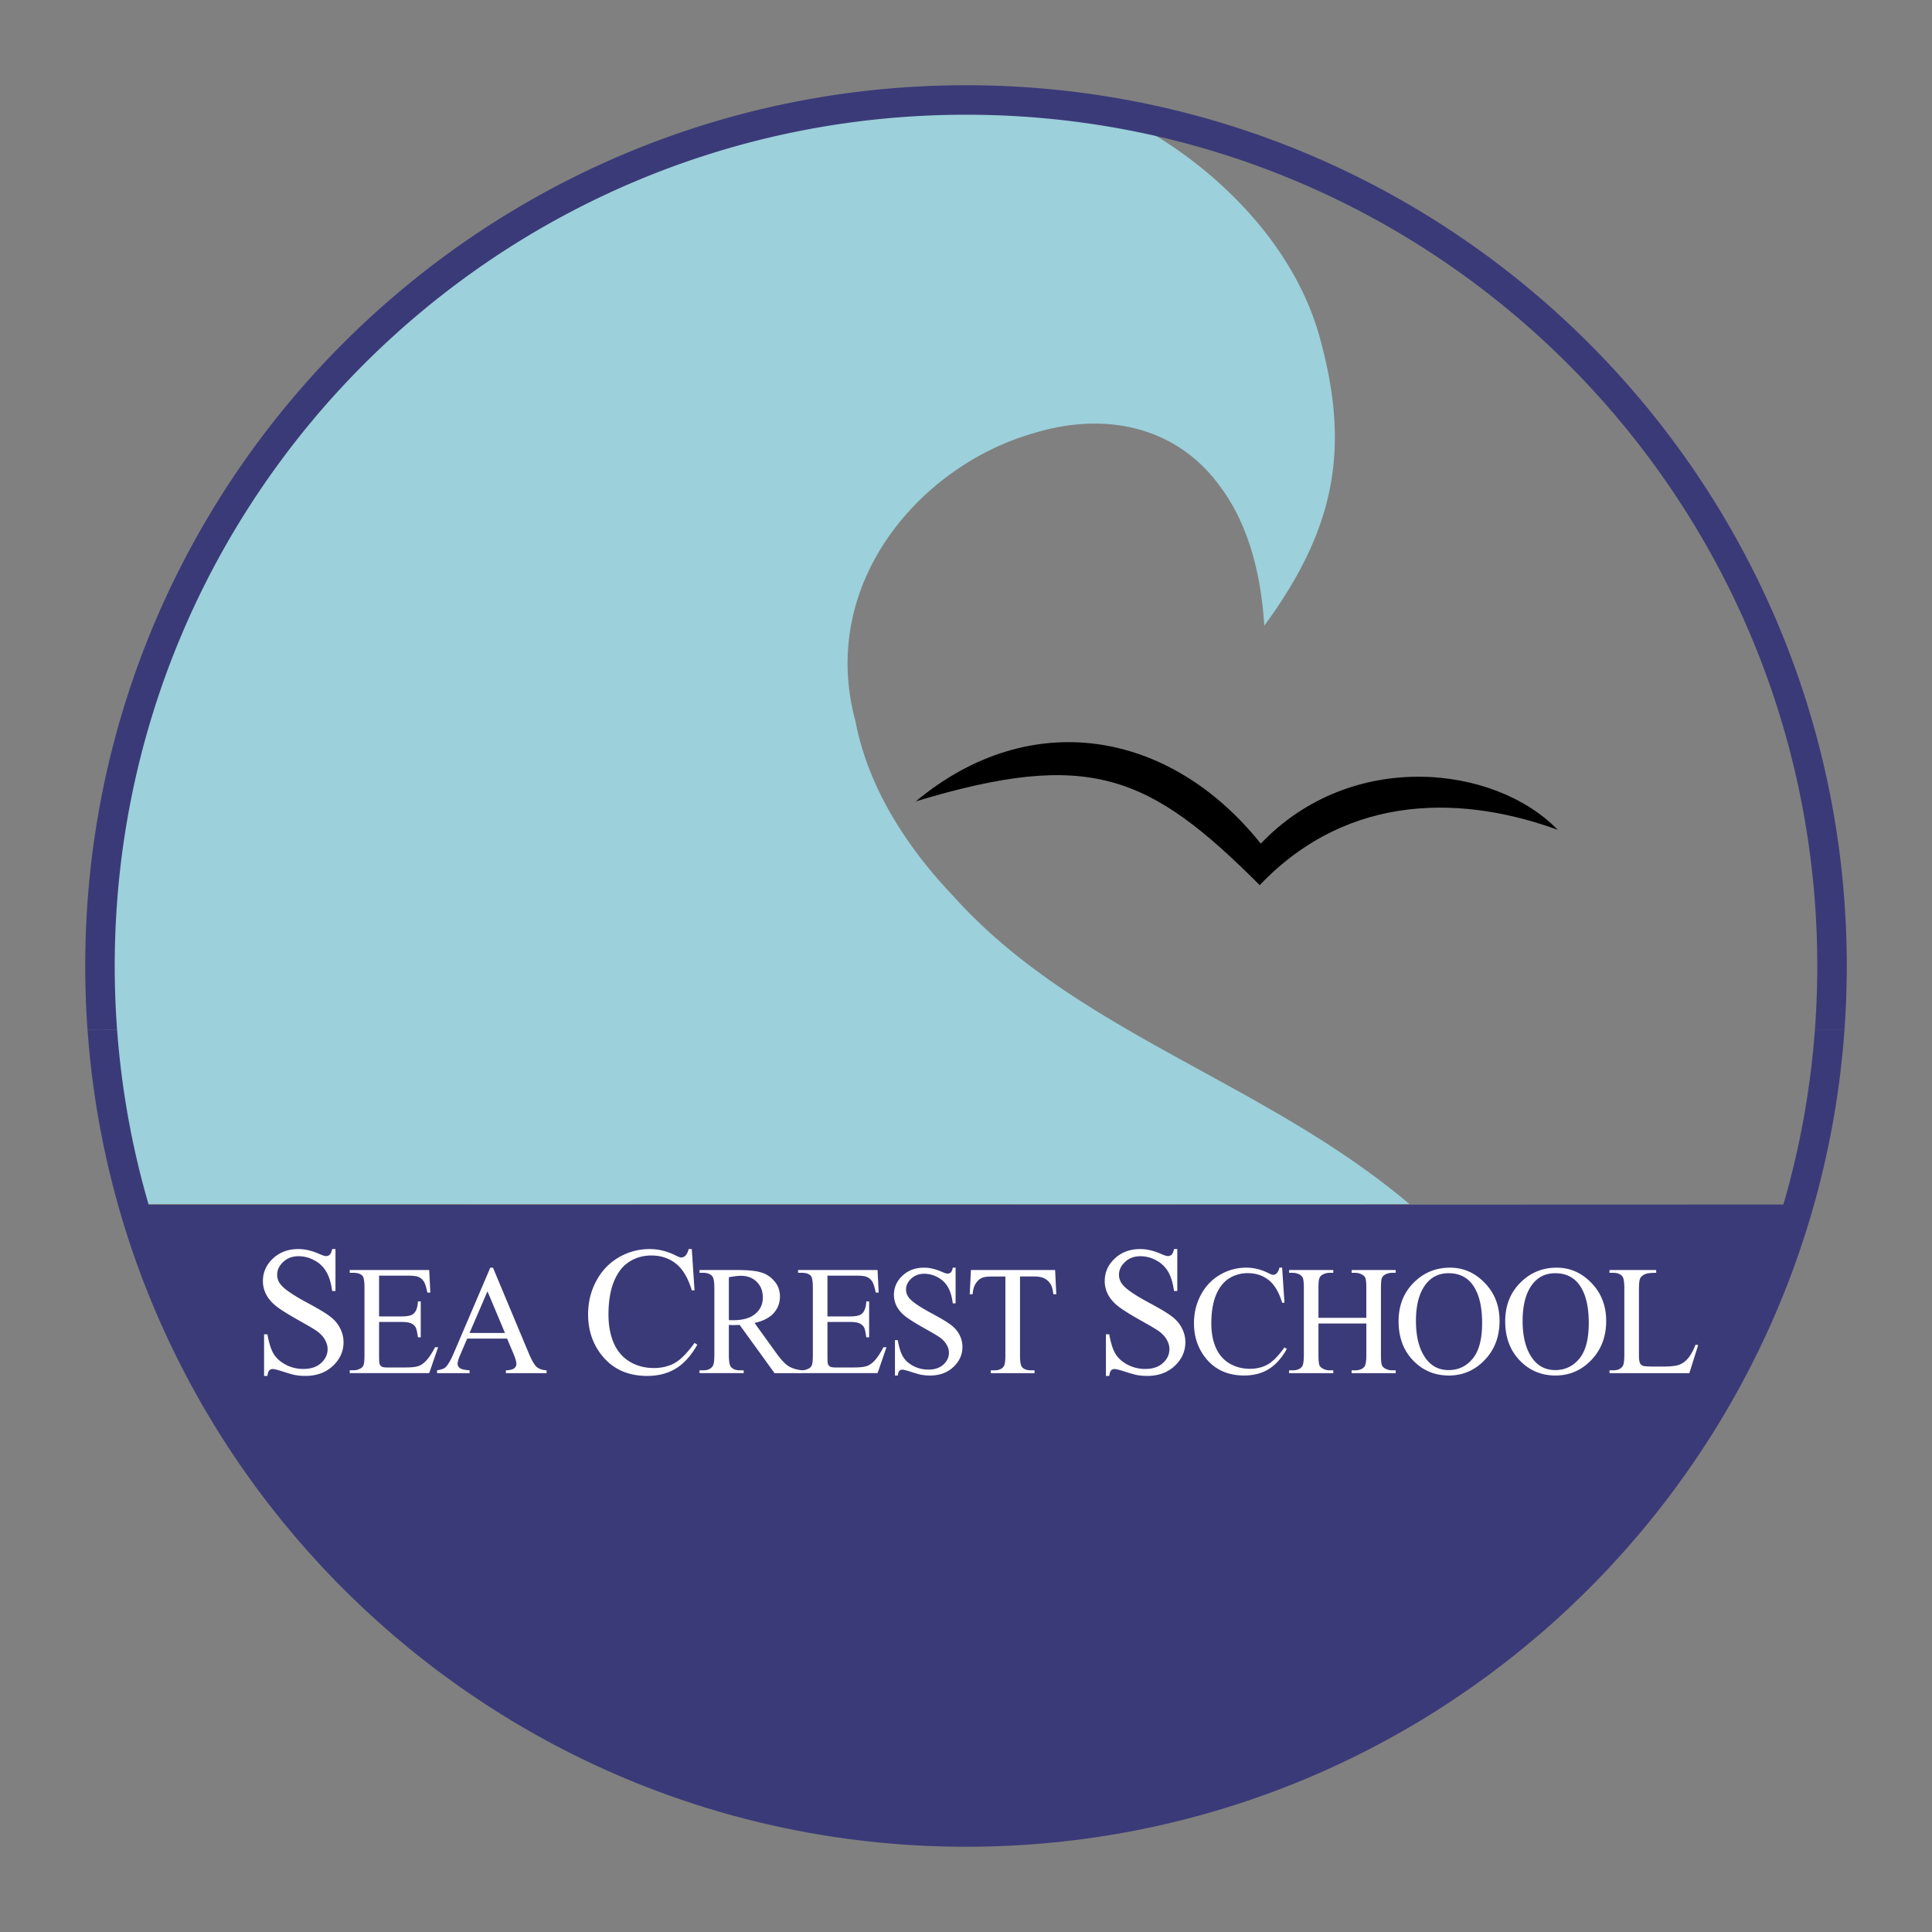
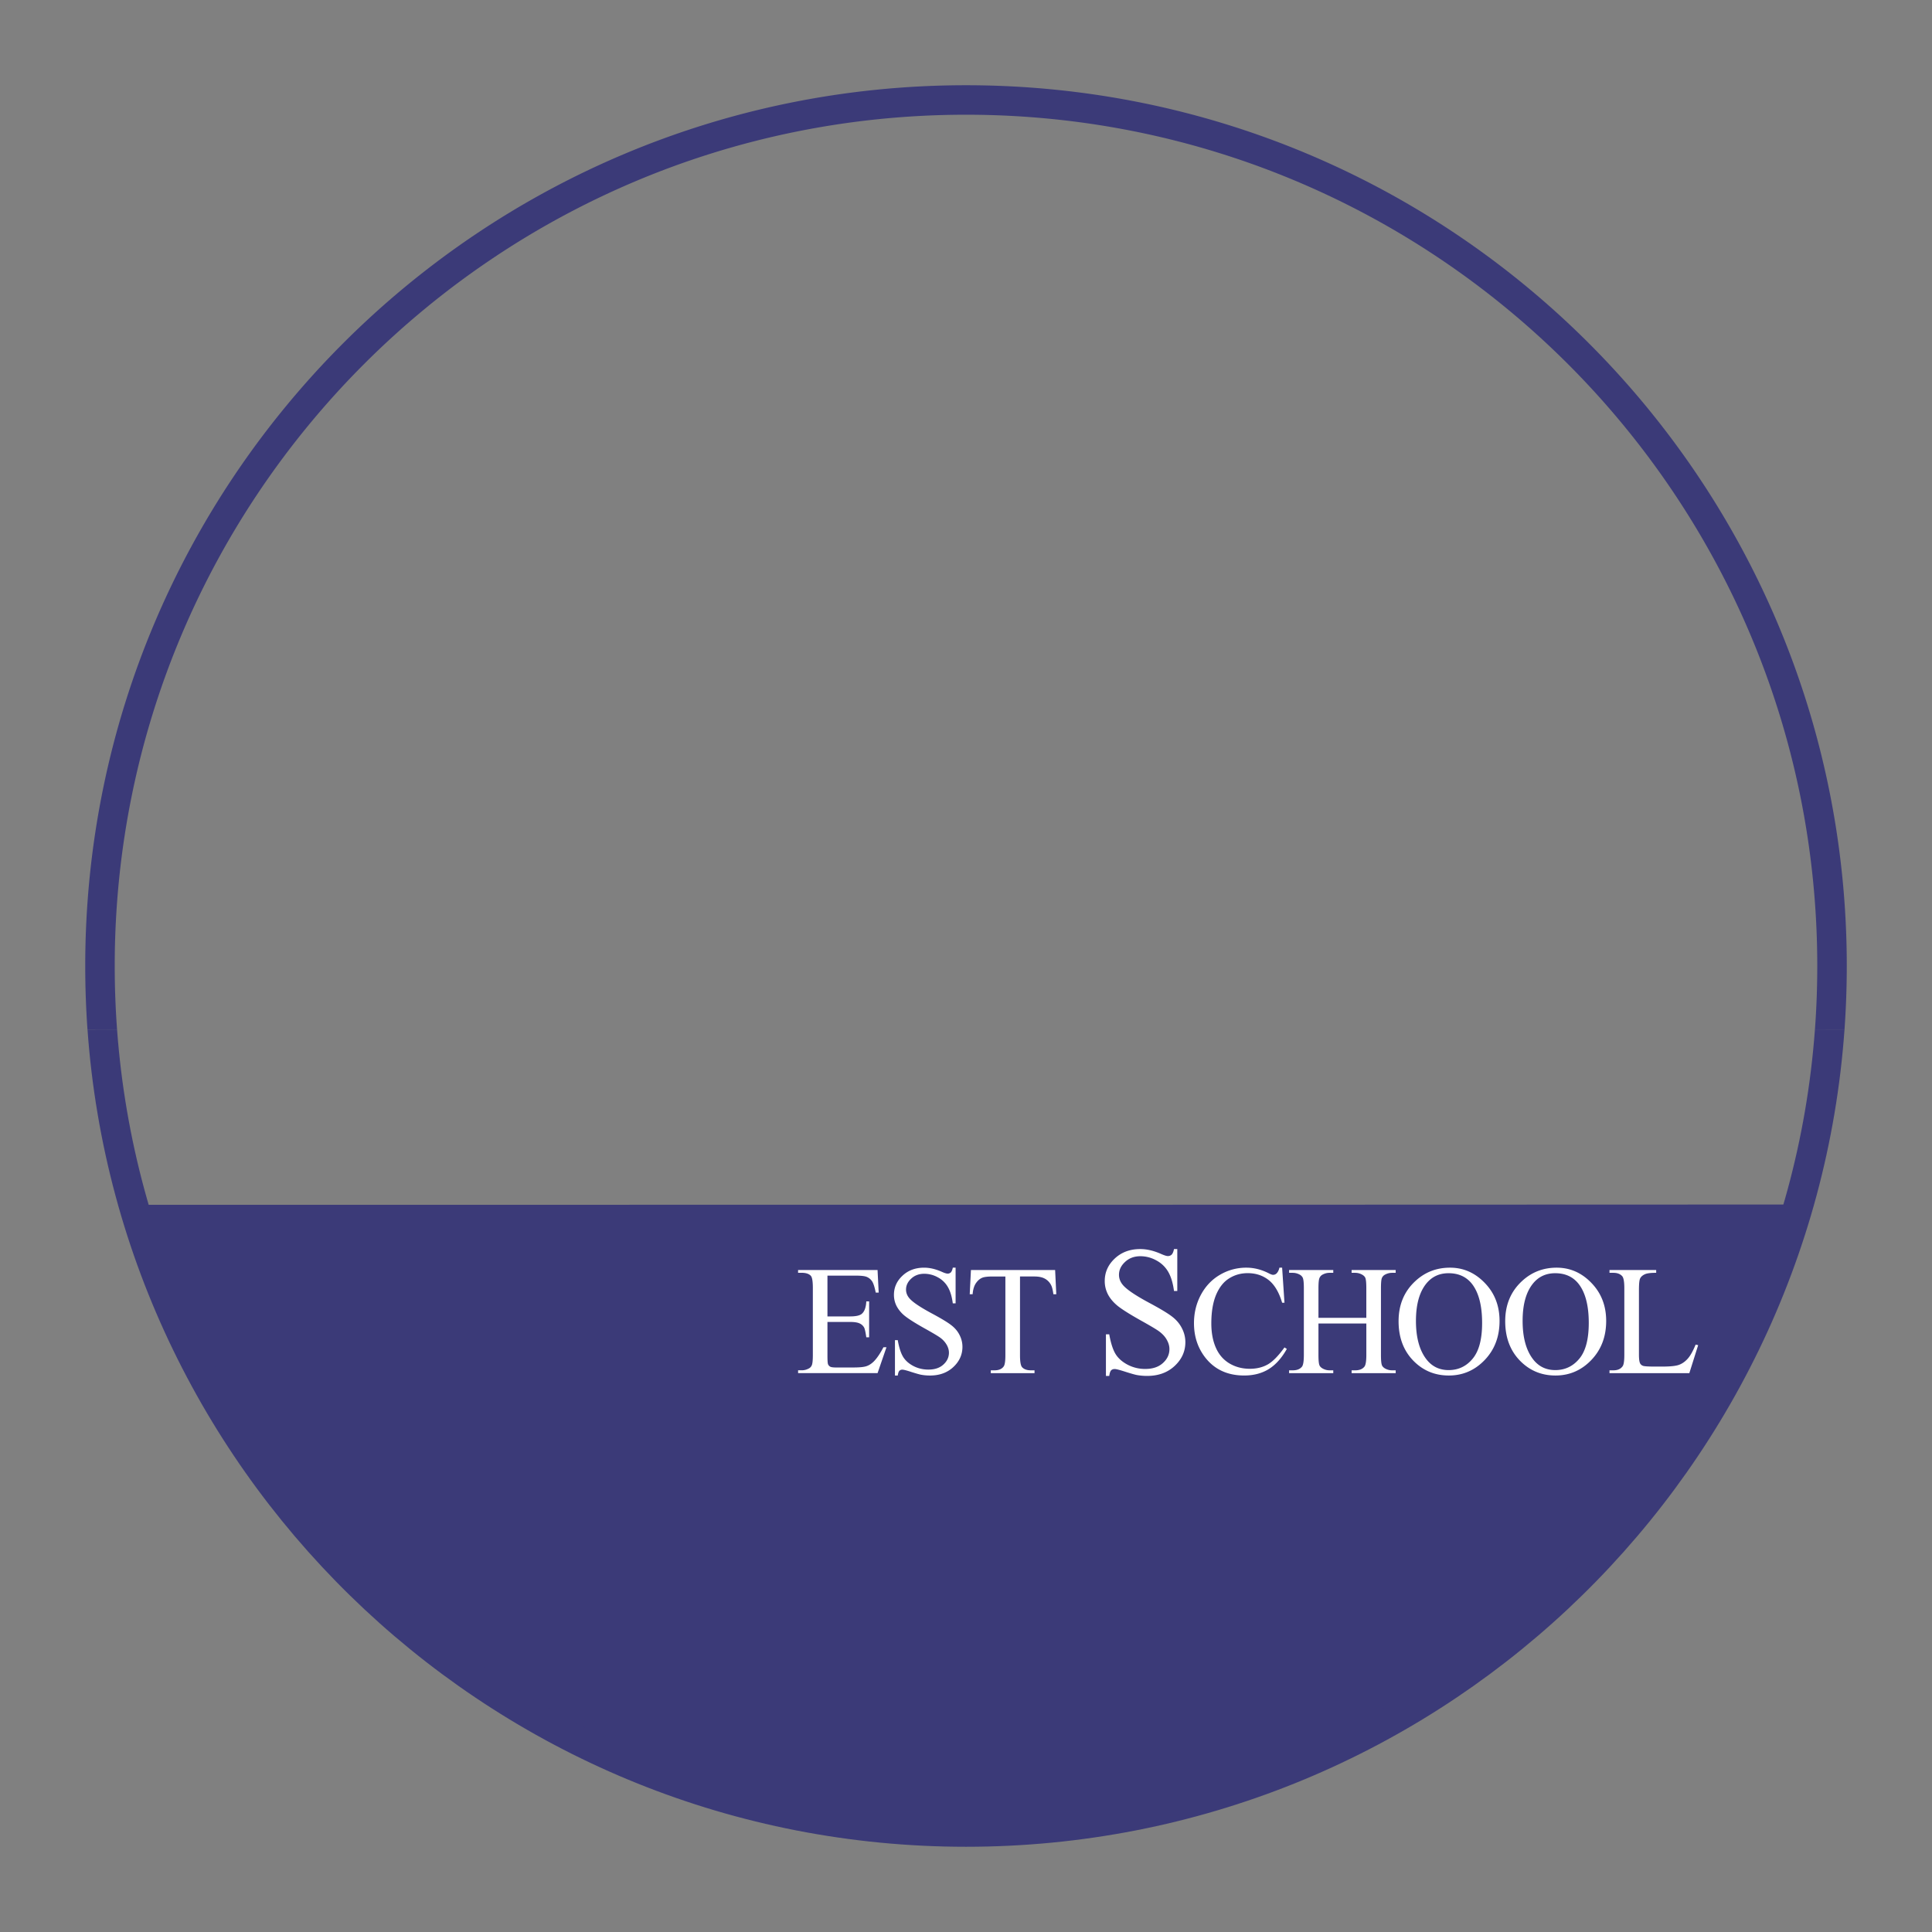
<svg xmlns="http://www.w3.org/2000/svg" width="2500" height="2500" viewBox="0 0 192.756 192.756">
  <rect x="0" y="0" width="192.756" height="192.756" fill="#808080" stroke="none" />
  <g fill-rule="evenodd" clip-rule="evenodd">
    <path fill="#fff" fill-opacity="0" d="M0 0h192.756v192.756H0V0z" />
-     <path d="M91.372 79.951c11.376-9.479 25.304-7.171 34.416 4.218 9.043-9.481 23.357-7.858 29.621-1.381-9.023-3.291-20.684-3.96-29.727 5.521-11.043-11.042-16.991-13.591-34.31-8.358z" />
    <path d="M96.136 183.143c-39.114 0-72.301-27.146-82.625-62.938 87.931-.002 144.399-.015 166.392-.029-10.313 35.805-44.641 62.967-83.767 62.967z" fill="#3b3a78" />
-     <path d="M95.951 10.588c1.184 0 3.969-.274 7.221 0 3.578.304 6.795.741 8.068.85 6.652 2.793 17.223 10.8 20.389 22.084 3.1 11.05 1.697 19.111-5.494 28.909-.375-6.096-1.982-10.634-4.361-13.838-4.514-6.273-11.865-7.527-18.822-5.319-11.136 3.247-21.328 14.91-17.608 28.661 1.058 5.53 4.065 11.457 9.739 17.437 12.267 13.687 30.994 18.451 45.541 30.76l-127.14-.012a85.938 85.938 0 0 1-3.325-23.739c0-47.382 38.41-85.793 85.792-85.793z" fill="#9cd0da" />
    <path d="M11.679 102.71c3.237 43.947 39.922 78.598 84.7 78.598s81.459-34.65 84.698-78.601l2.951.003c-3.248 45.579-41.25 81.542-87.649 81.542-46.401 0-84.401-35.963-87.649-81.538l2.949-.004z" fill="#3b3a78" />
    <path d="M8.728 102.71a89.578 89.578 0 0 1-.224-6.332c0-48.532 39.342-87.874 87.875-87.874 48.532 0 87.874 39.342 87.874 87.874 0 2.131-.078 4.244-.225 6.336l-2.951-.004c.154-2.093.232-4.204.232-6.332 0-46.908-38.023-84.932-84.93-84.932-46.909 0-84.933 38.024-84.933 84.932 0 2.128.08 4.239.233 6.329l-2.951.003z" fill="#3b3a78" />
-     <path d="M33.471 124.619v4.184h-.33c-.108-.803-.3-1.44-.582-1.917a2.942 2.942 0 0 0-1.177-1.133 3.286 3.286 0 0 0-1.59-.42c-.619 0-1.128.188-1.534.57-.405.376-.606.803-.606 1.286 0 .368.126.704.383 1.007.369.446 1.247 1.044 2.633 1.787 1.131.605 1.9 1.072 2.31 1.399.417.322.735.704.956 1.144.226.438.34.902.34 1.383 0 .918-.357 1.709-1.072 2.374-.707.659-1.622.992-2.74.992-.35 0-.68-.029-.991-.082-.184-.03-.567-.137-1.15-.321-.577-.188-.944-.285-1.099-.285a.479.479 0 0 0-.356.135c-.083.088-.146.272-.188.554h-.33v-4.152h.33c.156.868.364 1.521.625 1.956.262.428.659.783 1.196 1.07.54.286 1.133.43 1.776.43.743 0 1.33-.197 1.76-.59.434-.394.65-.857.65-1.393 0-.297-.083-.598-.25-.901-.16-.303-.413-.587-.759-.849-.231-.178-.864-.557-1.901-1.134-1.033-.582-1.774-1.046-2.213-1.391-.434-.347-.765-.726-.99-1.143a2.838 2.838 0 0 1-.34-1.374c0-.869.333-1.616 1-2.242.667-.629 1.515-.944 2.543-.944.643 0 1.323.157 2.044.472.335.149.567.226.706.226a.52.52 0 0 0 .374-.137c.102-.095.182-.281.242-.561h.33zM37.821 127.271v4.068h2.262c.585 0 .978-.091 1.174-.268.265-.232.41-.643.442-1.229h.279v3.58h-.279c-.073-.5-.144-.819-.213-.964a.947.947 0 0 0-.447-.416c-.209-.101-.527-.151-.956-.151h-2.262v3.391c0 .456.021.733.061.835a.489.489 0 0 0 .214.235c.099.056.293.082.575.082h1.744c.583 0 1.005-.039 1.268-.121.264-.08.517-.24.759-.478.313-.314.633-.787.963-1.418h.304l-.888 2.58h-7.927v-.282h.365c.242 0 .471-.058.688-.175a.616.616 0 0 0 .328-.363c.061-.162.089-.493.089-.995v-6.681c0-.653-.065-1.057-.196-1.207-.182-.203-.485-.306-.91-.306h-.365v-.279h7.927l.114 2.253h-.296c-.107-.542-.226-.913-.357-1.114a1.182 1.182 0 0 0-.568-.464c-.204-.075-.56-.114-1.07-.114h-2.822v.001zM50.593 133.553h-3.982l-.697 1.624c-.172.399-.259.698-.259.896 0 .157.072.296.221.416.15.117.476.192.971.229V137h-3.24v-.282c.43-.075.708-.175.835-.296.257-.242.543-.735.856-1.48l3.619-8.465h.267l3.579 8.558c.289.687.549 1.136.782 1.342.238.204.568.318.988.342v.282h-4.06v-.282c.41-.019.684-.087.828-.203a.54.54 0 0 0 .221-.427c0-.222-.102-.573-.303-1.054l-.626-1.482zm-.211-.561l-1.746-4.157-1.791 4.157h3.537zM69.018 124.619l.276 4.114h-.276c-.37-1.231-.896-2.119-1.58-2.66s-1.505-.813-2.464-.813c-.803 0-1.528.206-2.176.617-.648.405-1.16 1.053-1.534 1.946-.369.893-.556 2.002-.556 3.329 0 1.095.177 2.043.527 2.847.352.804.878 1.42 1.58 1.848.708.429 1.514.642 2.419.642.787 0 1.478-.167 2.08-.499.602-.34 1.262-1.01 1.98-2.01l.277.18c-.607 1.077-1.313 1.866-2.124 2.366-.809.5-1.77.75-2.883.75-2.004 0-3.558-.745-4.657-2.232-.823-1.107-1.233-2.41-1.233-3.91 0-1.206.27-2.317.813-3.327.541-1.012 1.283-1.793 2.23-2.35a6.05 6.05 0 0 1 3.116-.837c.874 0 1.735.214 2.586.641.251.131.43.196.537.196.16 0 .3-.056.419-.167.153-.163.265-.386.331-.67h.312v-.001zM80.023 136.999h-2.747l-3.48-4.811c-.26.01-.468.015-.631.015h-.21l-.236-.015v2.988c0 .647.071 1.05.211 1.205.192.224.481.335.867.335h.4v.282H69.79v-.282h.388c.434 0 .745-.141.932-.424.107-.159.161-.529.161-1.116v-6.646c0-.647-.073-1.051-.214-1.206-.196-.223-.49-.335-.878-.335h-.389v-.279h3.747c1.092 0 1.898.08 2.412.243.521.155.961.448 1.32.879.364.424.546.934.546 1.526a2.4 2.4 0 0 1-.621 1.646c-.411.465-1.046.793-1.913.987l2.125 2.948c.486.68.901 1.129 1.25 1.353.349.223.805.363 1.366.424v.283h.001zm-7.305-5.289c.095 0 .18.003.25.008h.175c.98 0 1.718-.214 2.216-.639.5-.424.75-.965.75-1.623 0-.641-.201-1.162-.606-1.562-.4-.403-.932-.607-1.595-.607-.291 0-.689.049-1.189.146v4.277h-.001z" fill="#fff" />
    <path d="M82.555 127.271v4.068h2.26c.587 0 .98-.091 1.177-.268.262-.232.41-.643.439-1.229h.282v3.58h-.283c-.07-.5-.141-.819-.211-.964a.954.954 0 0 0-.448-.416c-.207-.101-.524-.151-.956-.151h-2.26v3.391c0 .456.02.733.061.835a.497.497 0 0 0 .211.235c.102.056.293.082.577.082h1.746c.582 0 1.004-.039 1.267-.121.262-.08.514-.24.759-.478.313-.314.634-.787.964-1.418h.303l-.888 2.58h-7.929v-.282h.364c.242 0 .474-.058.691-.175a.617.617 0 0 0 .325-.363c.061-.162.092-.493.092-.995v-6.681c0-.653-.065-1.057-.197-1.207-.184-.203-.487-.306-.912-.306h-.364v-.279h7.929l.113 2.253h-.295c-.107-.542-.226-.913-.356-1.114a1.185 1.185 0 0 0-.571-.464c-.201-.075-.558-.114-1.067-.114h-2.823v.001zM95.341 126.476v3.559h-.281c-.089-.683-.254-1.227-.492-1.631a2.511 2.511 0 0 0-1-.964 2.798 2.798 0 0 0-1.352-.356c-.524 0-.961.162-1.304.484-.345.318-.517.683-.517 1.093 0 .313.109.599.325.856.316.381 1.061.886 2.241 1.52.961.514 1.614.912 1.963 1.189.354.273.626.597.812.97.192.376.287.768.287 1.177 0 .78-.303 1.452-.91 2.018-.602.562-1.378.845-2.327.845-.299 0-.581-.024-.843-.071-.157-.023-.483-.115-.98-.271-.489-.162-.8-.242-.931-.242a.41.41 0 0 0-.303.114c-.071.074-.124.232-.16.471h-.279v-3.529h.279c.13.738.308 1.292.531 1.66.224.367.561.67 1.017.913.462.242.964.363 1.51.363.631 0 1.131-.167 1.495-.502.369-.333.553-.729.553-1.183 0-.251-.07-.509-.211-.766a2.282 2.282 0 0 0-.646-.722c-.197-.15-.735-.473-1.617-.963-.88-.495-1.506-.891-1.881-1.185a3.163 3.163 0 0 1-.842-.971 2.42 2.42 0 0 1-.289-1.167c0-.738.284-1.374.85-1.905.568-.536 1.287-.804 2.162-.804.546 0 1.126.134 1.738.4.281.129.483.192.6.192a.45.45 0 0 0 .318-.114c.085-.082.156-.24.204-.479h.28v.001zM105.27 126.711l.115 2.413h-.289c-.057-.426-.131-.729-.229-.91a1.5 1.5 0 0 0-.629-.646c-.26-.14-.6-.211-1.023-.213h-1.449v7.86c0 .632.068 1.026.205 1.185.189.211.486.317.887.317h.357v.282h-4.363v-.282h.363c.436 0 .746-.13.928-.396.111-.16.164-.529.164-1.106v-7.86h-1.234c-.48 0-.822.036-1.023.106-.266.097-.488.281-.676.554-.188.273-.299.643-.334 1.109h-.29l.121-2.413h8.399zM117.459 124.619v4.184h-.328c-.107-.803-.301-1.44-.58-1.917a2.976 2.976 0 0 0-1.18-1.133 3.279 3.279 0 0 0-1.588-.42c-.619 0-1.131.188-1.535.57-.406.376-.607.803-.607 1.286 0 .368.129.704.383 1.007.369.446 1.248 1.044 2.633 1.787 1.133.605 1.9 1.072 2.314 1.399.414.322.732.704.953 1.144.225.438.34.902.34 1.383 0 .918-.357 1.709-1.072 2.374-.707.659-1.621.992-2.74.992-.35 0-.68-.029-.99-.082-.184-.03-.568-.137-1.15-.321-.578-.188-.945-.285-1.098-.285-.15 0-.27.045-.359.135-.082.088-.145.272-.186.554h-.33v-4.152h.33c.154.868.363 1.521.625 1.956.26.428.66.783 1.195 1.07a3.74 3.74 0 0 0 1.775.43c.744 0 1.33-.197 1.76-.59.436-.394.65-.857.65-1.393 0-.297-.082-.598-.25-.901-.16-.303-.412-.587-.758-.849-.232-.178-.865-.557-1.902-1.134-1.033-.582-1.771-1.046-2.213-1.391-.434-.347-.764-.726-.99-1.143a2.849 2.849 0 0 1-.34-1.374c0-.869.332-1.616 1-2.242.668-.629 1.514-.944 2.543-.944.645 0 1.326.157 2.043.472.336.149.57.226.707.226a.523.523 0 0 0 .375-.137c.102-.095.182-.281.242-.561h.328zM127.918 126.476l.234 3.497h-.234c-.312-1.048-.762-1.8-1.342-2.261-.584-.459-1.281-.689-2.096-.689-.684 0-1.301.175-1.852.524-.551.342-.984.893-1.305 1.651-.312.76-.469 1.702-.469 2.83 0 .932.148 1.737.447 2.42.297.684.744 1.206 1.342 1.57.602.363 1.287.546 2.055.546.67 0 1.258-.141 1.77-.425.51-.286 1.072-.856 1.684-1.706l.236.15c-.518.918-1.119 1.587-1.807 2.012s-1.504.639-2.451.639c-1.703 0-3.023-.634-3.961-1.897-.695-.942-1.045-2.049-1.045-3.323 0-1.026.23-1.97.689-2.829.461-.859 1.092-1.524 1.896-1.995a5.132 5.132 0 0 1 2.648-.714c.742 0 1.477.182 2.199.547.213.111.363.167.455.167a.499.499 0 0 0 .357-.146c.131-.136.227-.325.279-.568h.271zM131.541 131.482h4.777v-2.944c0-.525-.031-.871-.096-1.038-.051-.126-.158-.235-.32-.328a1.395 1.395 0 0 0-.689-.182h-.363v-.279h4.398v.279h-.363c-.242 0-.473.059-.691.175a.673.673 0 0 0-.334.372c-.055.162-.082.497-.082 1.001v6.639c0 .521.031.865.098 1.033.051.126.156.232.311.325.223.121.457.182.699.182h.363v.282h-4.398v-.282h.363c.42 0 .725-.124.918-.371.125-.162.188-.551.188-1.169v-3.133h-4.777v3.133c0 .521.031.865.098 1.033.051.126.156.232.318.325.217.121.447.182.689.182h.373v.282h-4.408v-.282h.365c.424 0 .732-.124.926-.371.121-.162.182-.551.182-1.169v-6.639c0-.525-.033-.871-.1-1.038a.688.688 0 0 0-.311-.328 1.442 1.442 0 0 0-.697-.182h-.365v-.279h4.408v.279h-.373a1.44 1.44 0 0 0-.689.175.67.67 0 0 0-.326.372c-.061.162-.09.497-.09 1.001v2.944h-.002zM144.67 126.476c1.334 0 2.49.508 3.467 1.524.982 1.012 1.473 2.276 1.473 3.793 0 1.562-.492 2.861-1.48 3.893-.986 1.031-2.18 1.549-3.58 1.549-1.418 0-2.609-.505-3.574-1.512-.961-1.005-1.439-2.308-1.439-3.905 0-1.636.555-2.968 1.668-3.999.963-.896 2.117-1.343 3.465-1.343zm-.147.553c-.918 0-1.656.343-2.213 1.024-.693.85-1.041 2.094-1.041 3.732 0 1.679.359 2.971 1.078 3.876.551.688 1.279 1.033 2.186 1.033.967 0 1.764-.378 2.389-1.131.633-.755.949-1.941.949-3.565 0-1.762-.348-3.074-1.039-3.938-.559-.686-1.324-1.031-2.309-1.031zM155.309 126.476c1.338 0 2.494.508 3.469 1.524.98 1.012 1.471 2.276 1.471 3.793 0 1.562-.492 2.861-1.479 3.893s-2.18 1.549-3.582 1.549c-1.414 0-2.605-.505-3.572-1.512-.961-1.005-1.441-2.308-1.441-3.905 0-1.636.557-2.968 1.67-3.999.964-.896 2.12-1.343 3.464-1.343zm-.143.553c-.92 0-1.66.343-2.215 1.024-.693.85-1.039 2.094-1.039 3.732 0 1.679.359 2.971 1.078 3.876.551.688 1.277 1.033 2.184 1.033.965 0 1.762-.378 2.391-1.131.631-.755.945-1.941.947-3.565 0-1.762-.346-3.074-1.039-3.938-.557-.686-1.327-1.031-2.307-1.031zM169.174 134.151l.252.055-.881 2.793h-7.965v-.282h.387c.434 0 .744-.141.934-.424.105-.163.158-.537.158-1.124v-6.638c0-.643-.07-1.044-.211-1.206-.197-.223-.49-.335-.881-.335h-.387v-.279h4.658v.279c-.547-.005-.934.046-1.154.153-.217.106-.365.239-.445.403-.082.159-.121.548-.121 1.159v6.463c0 .42.039.708.121.866a.519.519 0 0 0 .279.232c.125.052.521.078 1.184.078h.75c.789 0 1.344-.058 1.662-.175.318-.116.609-.319.871-.613.265-.297.527-.766.789-1.405z" fill="#fff" />
  </g>
</svg>